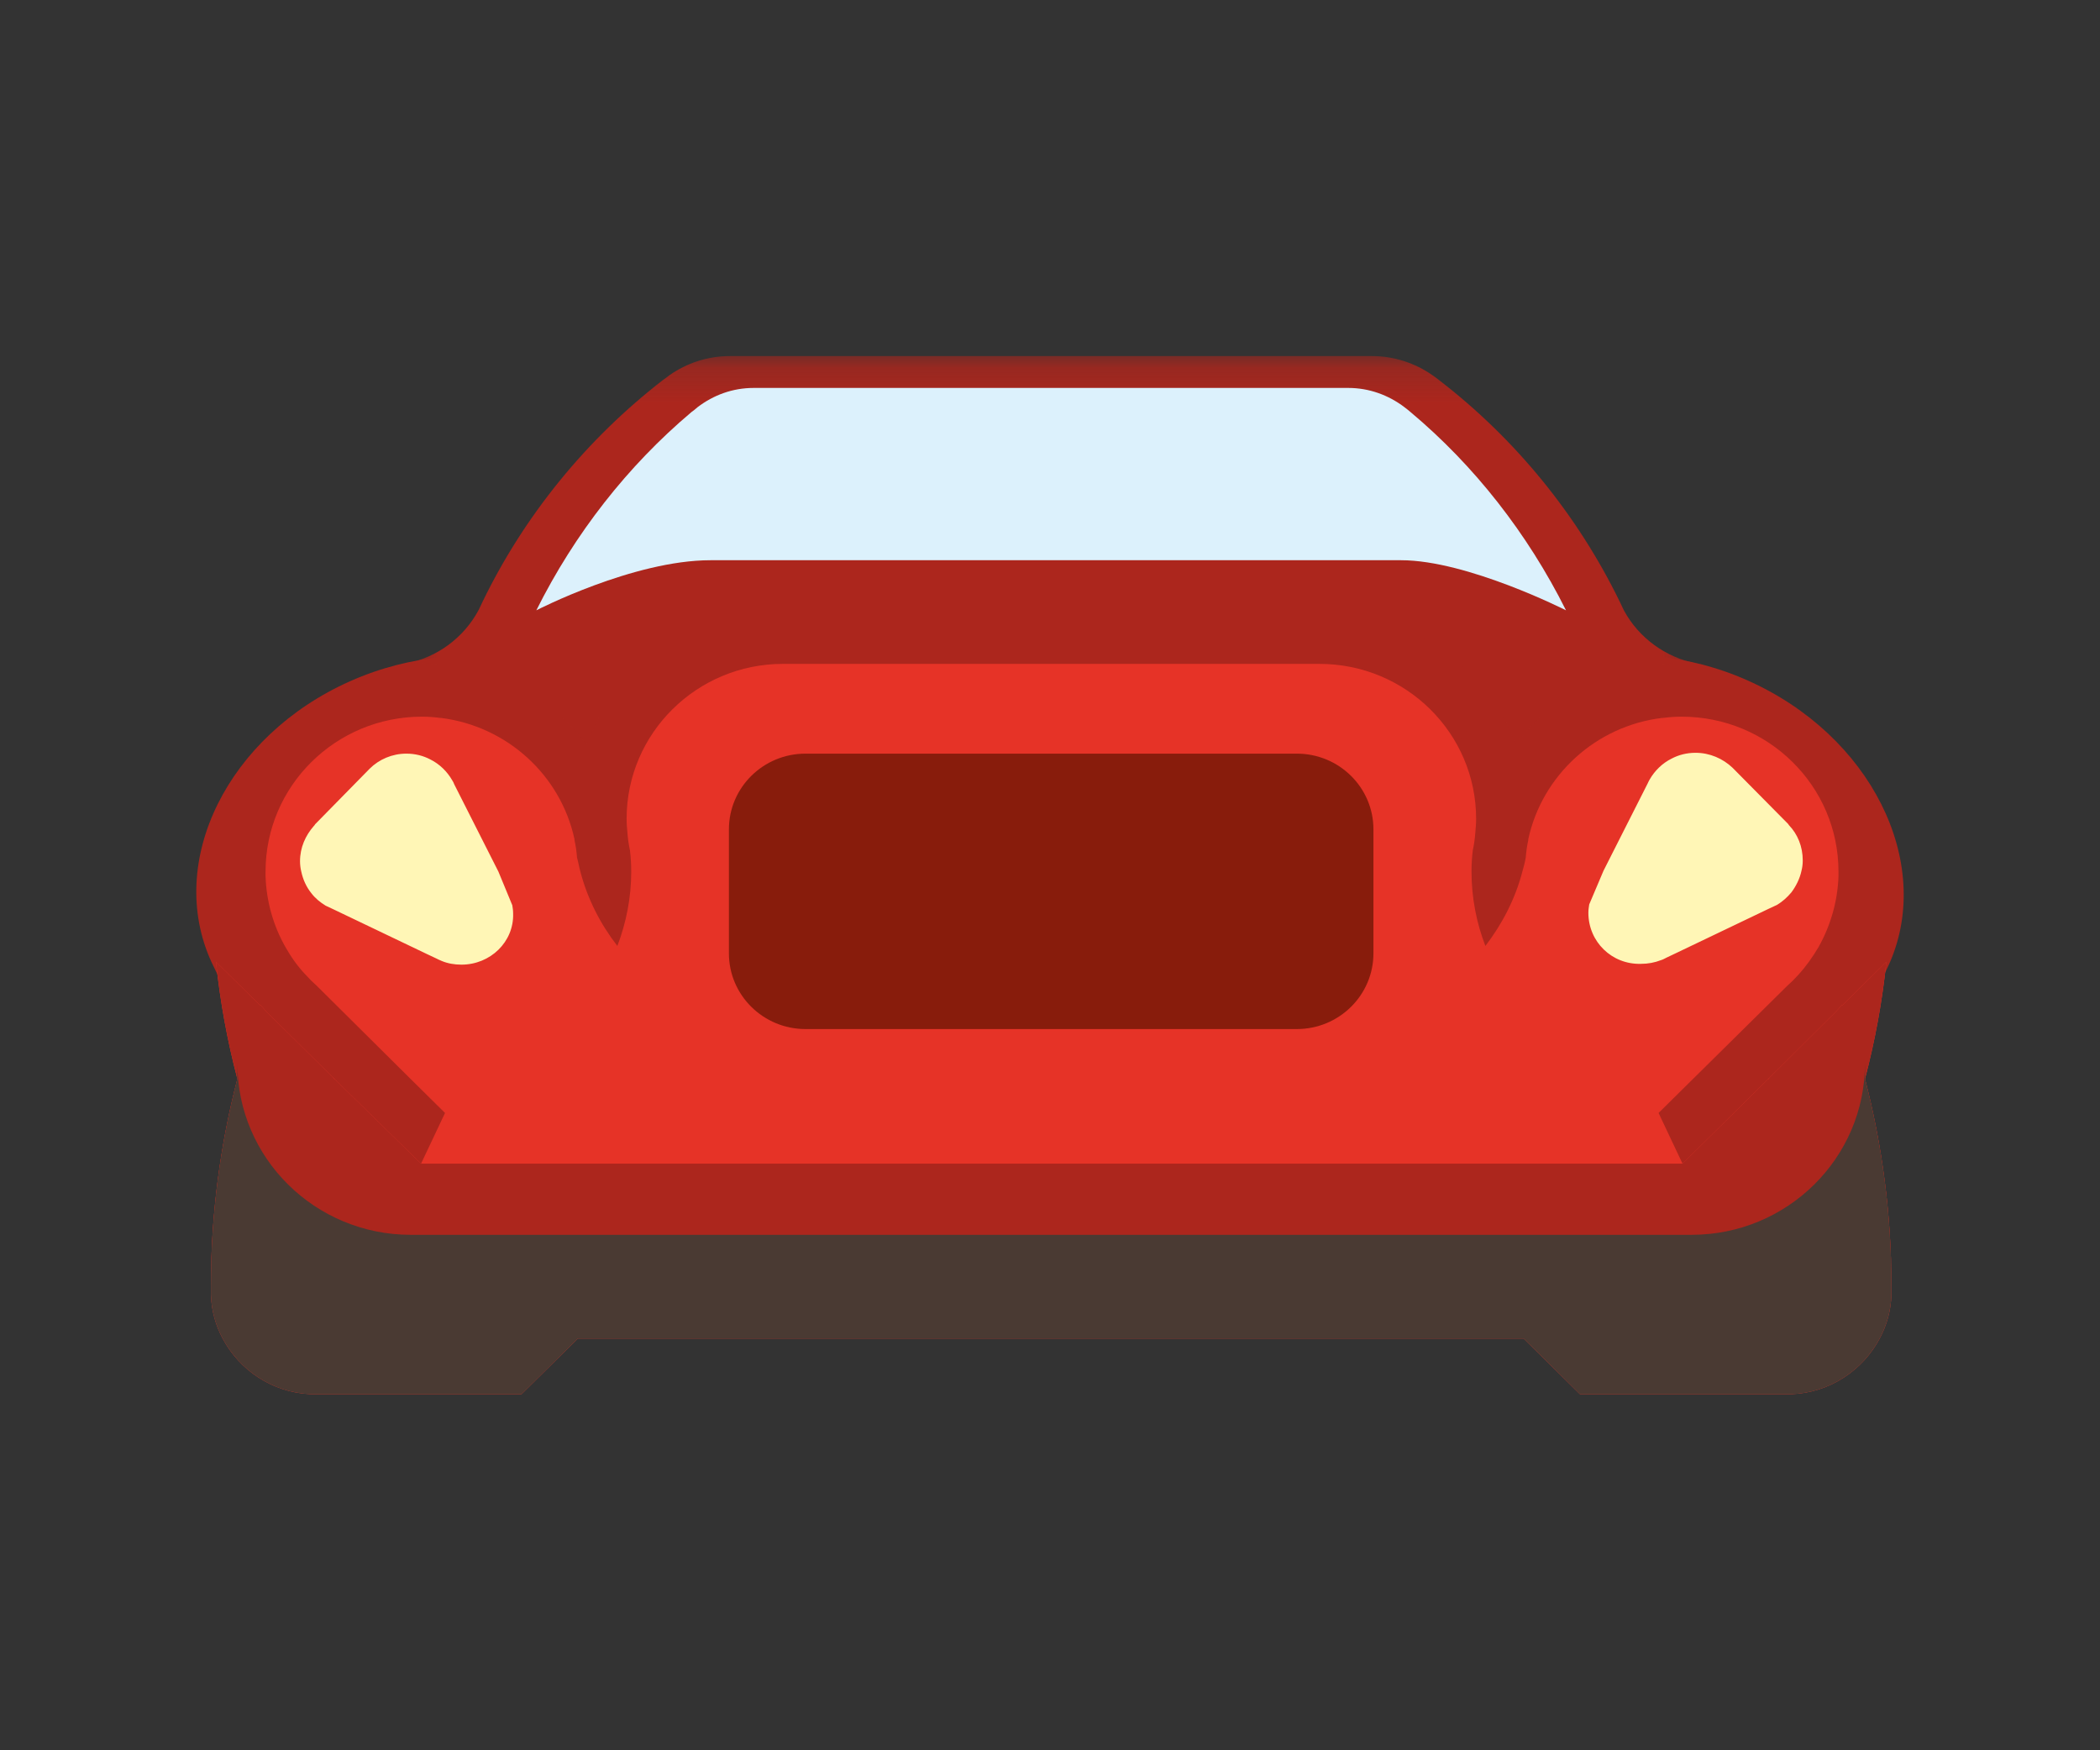
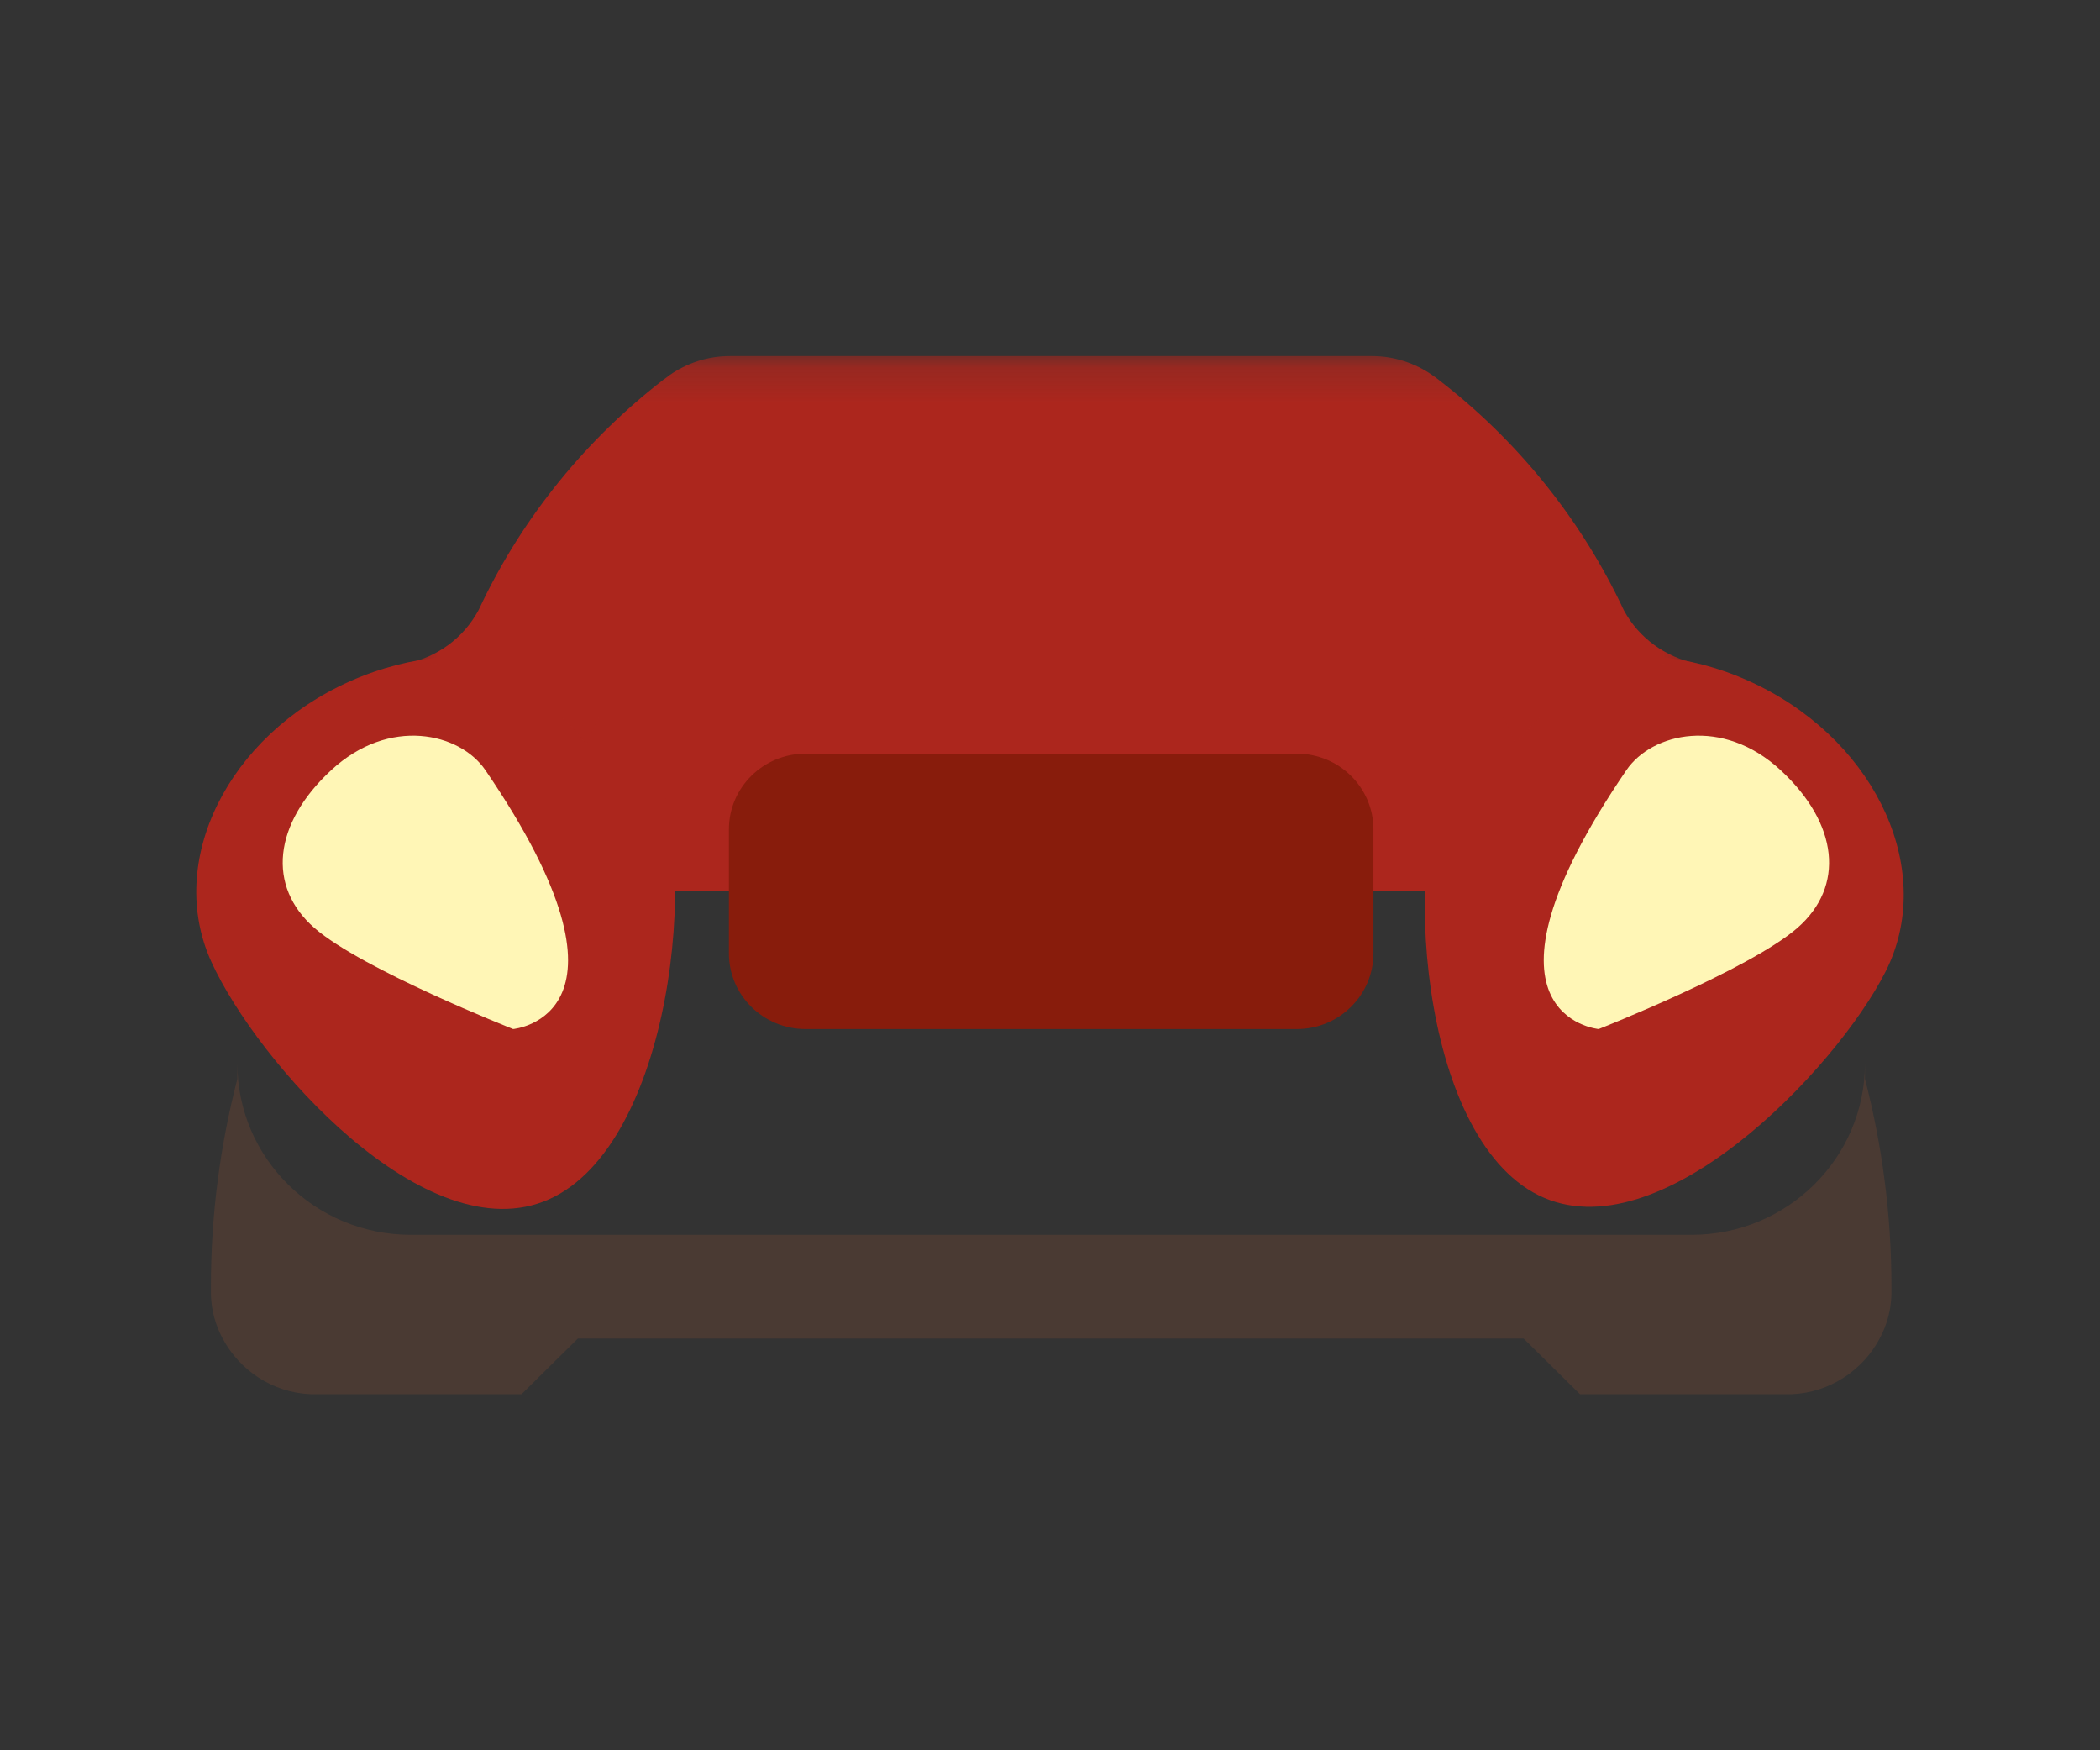
<svg xmlns="http://www.w3.org/2000/svg" width="60" height="50" viewBox="0 0 60 50" fill="none">
  <rect x="0" y="0" width="60" height="50" fill="#333333" stroke="none" />
  <path fill-rule="evenodd" clip-rule="evenodd" d="M44.408 25.463H14.502L16.022 16.35L42.29 15.524L44.408 25.463Z" fill="#AC261D" />
  <path fill-rule="evenodd" clip-rule="evenodd" d="M6.038 27.474C7.345 30.345 12.184 35.817 15.681 34.262C19.179 32.707 20.011 24.714 18.703 21.843C17.396 18.972 13.501 17.906 10.004 19.46C6.506 21.015 4.731 24.603 6.038 27.474" fill="#AC261D" />
  <path fill-rule="evenodd" clip-rule="evenodd" d="M53.876 27.75C52.452 30.566 47.392 35.84 43.962 34.146C40.531 32.452 40.028 24.432 41.453 21.616C42.877 18.8 46.812 17.89 50.243 19.584C53.674 21.278 55.3 24.934 53.876 27.75" fill="#AC261D" />
  <path fill-rule="evenodd" clip-rule="evenodd" d="M13.868 22C13.139 20.932 11.124 20.464 9.464 22C7.804 23.535 7.623 25.322 8.984 26.509C10.345 27.696 14.661 29.397 14.661 29.397C14.661 29.397 18.672 29.041 13.868 22" fill="#FFF6B6" />
  <path fill-rule="evenodd" clip-rule="evenodd" d="M46.469 22C47.198 20.932 49.213 20.464 50.873 22C52.533 23.535 52.715 25.322 51.353 26.509C49.992 27.696 45.676 29.397 45.676 29.397C45.676 29.397 41.666 29.041 46.469 22" fill="#FFF6B6" />
-   <path fill-rule="evenodd" clip-rule="evenodd" d="M45.382 26.074C45.382 25.991 45.394 25.92 45.406 25.837L45.814 24.875L47.075 22.383C47.099 22.336 47.111 22.3 47.135 22.265C47.279 22.015 47.496 21.802 47.76 21.671C47.964 21.564 48.192 21.505 48.444 21.505C48.853 21.505 49.225 21.671 49.501 21.932L51.075 23.523C51.087 23.534 51.099 23.546 51.111 23.57C51.363 23.831 51.507 24.187 51.507 24.579C51.507 24.686 51.495 24.78 51.471 24.875C51.423 25.101 51.315 25.314 51.183 25.492C51.063 25.635 50.931 25.753 50.774 25.849L50.546 25.955L47.892 27.225L47.616 27.356C47.568 27.379 47.508 27.415 47.46 27.427C47.279 27.498 47.087 27.534 46.883 27.534C46.054 27.557 45.382 26.905 45.382 26.074M13.183 27.557C12.979 27.557 12.787 27.522 12.619 27.451C12.559 27.427 12.511 27.403 12.463 27.379L12.187 27.249L9.532 25.979L9.304 25.872C9.148 25.777 9.004 25.659 8.896 25.516C8.752 25.338 8.656 25.125 8.608 24.899C8.584 24.804 8.572 24.697 8.572 24.602C8.572 24.211 8.728 23.867 8.968 23.594C8.98 23.582 8.992 23.57 9.004 23.546L10.565 21.956C10.829 21.695 11.202 21.529 11.61 21.529C11.862 21.529 12.091 21.588 12.295 21.695C12.559 21.826 12.775 22.039 12.919 22.288C12.943 22.324 12.967 22.371 12.979 22.407L14.24 24.899L14.637 25.86C14.649 25.931 14.661 26.015 14.661 26.098C14.685 26.905 14.012 27.557 13.183 27.557M54.041 36.754C54.041 34.701 53.777 32.719 53.285 30.821C53.573 29.729 53.777 28.613 53.897 27.474L52.636 28.72C52.636 28.72 52.636 28.709 52.624 28.709C52.564 28.768 52.516 28.839 52.456 28.898L52.096 29.254L50.522 30.821L48.072 33.242L47.388 31.794L48.372 30.821L48.385 30.809L51.063 28.163C51.171 28.068 51.279 27.961 51.375 27.854C51.603 27.605 51.795 27.332 51.963 27.047C52.3 26.442 52.504 25.753 52.528 25.03V24.899C52.528 22.454 50.522 20.473 48.048 20.473C47.868 20.473 47.7 20.485 47.52 20.508H47.496C45.598 20.734 44.061 22.146 43.665 23.974V23.962V23.997C43.629 24.163 43.605 24.329 43.593 24.496C43.569 24.638 43.532 24.769 43.496 24.899C43.292 25.682 42.92 26.394 42.44 27.023C42.187 26.371 42.043 25.647 42.043 24.899C42.043 24.697 42.055 24.496 42.079 24.294C42.115 24.128 42.139 23.962 42.151 23.796C42.163 23.665 42.175 23.523 42.175 23.392C42.175 20.947 40.17 18.965 37.696 18.965H33.696H30.442H30.033H30.009H28.988H26.358H22.371C19.909 18.965 17.903 20.947 17.903 23.392C17.903 23.534 17.915 23.665 17.927 23.796C17.939 23.962 17.963 24.128 17.999 24.294C18.023 24.496 18.035 24.697 18.035 24.899C18.035 25.647 17.891 26.359 17.639 27.023C17.159 26.406 16.786 25.682 16.582 24.899C16.546 24.769 16.522 24.626 16.486 24.496C16.474 24.329 16.45 24.163 16.414 23.997V23.962V23.974C16.018 22.146 14.492 20.746 12.595 20.508H12.571C12.403 20.485 12.223 20.473 12.055 20.473C9.592 20.473 7.587 22.454 7.587 24.899V25.03C7.611 25.765 7.815 26.454 8.151 27.047C8.319 27.344 8.512 27.617 8.74 27.854C8.836 27.961 8.944 28.068 9.052 28.163L11.718 30.809L11.73 30.821L12.715 31.794L12.03 33.242L9.556 30.821L7.971 29.254L7.611 28.898C7.551 28.839 7.503 28.768 7.443 28.709C7.443 28.709 7.443 28.72 7.431 28.72L6.17 27.474C6.29 28.613 6.494 29.729 6.782 30.821C6.29 32.719 6.026 34.701 6.026 36.754V36.826V36.861V36.98C6.038 37.431 6.158 37.858 6.362 38.238C6.842 39.14 7.779 39.781 8.872 39.828H9.028H11.382H14.901L16.51 38.238H17.039H18.108H19.188H28.977H29.997H30.021H30.43H40.854H41.935H43.004H43.532L45.142 39.828H48.673H51.039H51.195C52.288 39.781 53.224 39.14 53.705 38.238C53.909 37.858 54.029 37.431 54.041 36.98V36.861V36.826C54.041 36.802 54.041 36.778 54.041 36.754" fill="#E63327" />
  <mask id="mask0_1_22" style="mask-type:luminance" maskUnits="userSpaceOnUse" x="11" y="10" width="38" height="12">
    <path fill-rule="evenodd" clip-rule="evenodd" d="M48.649 10.172H11.43L11.43 21.256H48.649V10.172V10.172Z" fill="white" />
  </mask>
  <g mask="url(#mask0_1_22)">
    <path fill-rule="evenodd" clip-rule="evenodd" d="M13.015 19.037C13.291 19.084 13.568 19.143 13.832 19.227C15.009 19.595 16.018 20.306 16.762 21.256C17.111 20.366 17.663 19.571 18.372 18.954C18.564 18.776 18.78 18.621 18.996 18.467C19.957 17.814 21.11 17.435 22.371 17.435H29.385H30.009H30.033H30.706H37.696C38.945 17.435 40.11 17.814 41.07 18.467C41.287 18.61 41.491 18.776 41.695 18.954C42.404 19.583 42.956 20.366 43.304 21.256C44.037 20.318 45.058 19.595 46.235 19.227C46.499 19.143 46.775 19.084 47.051 19.037C47.376 18.977 47.712 18.954 48.048 18.954C48.252 18.954 48.456 18.965 48.649 18.977C48.589 18.965 48.529 18.965 48.468 18.954C47.58 18.776 46.823 18.218 46.403 17.447C46.391 17.423 46.379 17.399 46.367 17.375C46.343 17.316 46.307 17.257 46.283 17.197C45.07 14.705 43.292 12.534 41.118 10.86C41.058 10.813 40.998 10.765 40.926 10.718C40.434 10.374 39.833 10.172 39.197 10.172H37.131H30.706H30.033H30.009H29.385H22.924H20.858C20.209 10.172 19.621 10.374 19.128 10.718C19.068 10.765 19.008 10.813 18.936 10.86C16.762 12.545 14.985 14.717 13.784 17.197C13.76 17.257 13.724 17.316 13.7 17.375L13.664 17.447C13.243 18.218 12.499 18.776 11.61 18.954C11.55 18.965 11.49 18.977 11.43 18.977C11.622 18.954 11.826 18.954 12.03 18.954C12.367 18.954 12.703 18.977 13.015 19.037" fill="#AC261D" />
  </g>
-   <path fill-rule="evenodd" clip-rule="evenodd" d="M44.743 17.435C43.638 15.228 42.121 13.297 40.305 11.775C40.249 11.728 40.193 11.68 40.127 11.632C39.67 11.285 39.114 11.082 38.524 11.082H36.61H30.657H30.034H30.012H29.433H23.447H21.533C20.932 11.082 20.387 11.285 19.93 11.632C19.875 11.68 19.819 11.728 19.752 11.775C17.936 13.307 16.421 15.238 15.324 17.435C15.324 17.435 18.093 16.004 20.3 16.004H40.032C41.923 16.004 44.743 17.435 44.743 17.435" fill="#DCF1FC" />
-   <path fill-rule="evenodd" clip-rule="evenodd" d="M54.029 35.986C53.971 34.206 53.715 32.482 53.285 30.821C53.573 29.729 53.777 28.613 53.897 27.474L52.636 28.72C52.636 28.72 52.636 28.708 52.624 28.708C52.564 28.768 52.516 28.839 52.456 28.898L52.096 29.254L50.569 30.774L50.522 30.833H50.51L48.072 33.242H12.03L9.569 30.833H9.556L9.507 30.772L7.971 29.254L7.611 28.898C7.551 28.839 7.503 28.768 7.443 28.708C7.443 28.708 7.443 28.72 7.431 28.72L6.17 27.474C6.29 28.613 6.494 29.729 6.782 30.821C6.351 32.482 6.095 34.206 6.038 35.986H54.029Z" fill="#AC261D" />
  <path fill-rule="evenodd" clip-rule="evenodd" d="M37.051 29.397H23.015C21.806 29.397 20.826 28.428 20.826 27.233V23.692C20.826 22.498 21.806 21.529 23.015 21.529H37.051C38.261 21.529 39.241 22.498 39.241 23.692V27.233C39.241 28.428 38.261 29.397 37.051 29.397" fill="#881C0C" />
  <path fill-rule="evenodd" clip-rule="evenodd" d="M6.782 30.821C6.29 32.719 6.026 34.701 6.026 36.754V36.826V36.861V36.98C6.038 37.431 6.158 37.858 6.362 38.238C6.842 39.14 7.779 39.781 8.872 39.828H9.028H11.382H14.901L16.51 38.238H17.039H18.108H19.188H28.977H29.997H30.021H30.43H40.854H41.935H43.004H43.532L45.142 39.828H48.673H51.039H51.195C52.288 39.781 53.224 39.14 53.705 38.238C53.909 37.858 54.029 37.431 54.041 36.98V36.861V36.826C54.041 36.802 54.041 36.778 54.041 36.754C54.041 34.701 53.777 32.719 53.285 30.821V30.378C53.285 33.082 51.066 35.275 48.329 35.275H11.738C9.001 35.275 6.782 33.082 6.782 30.378V30.821Z" fill="#4A3A33" />
</svg>